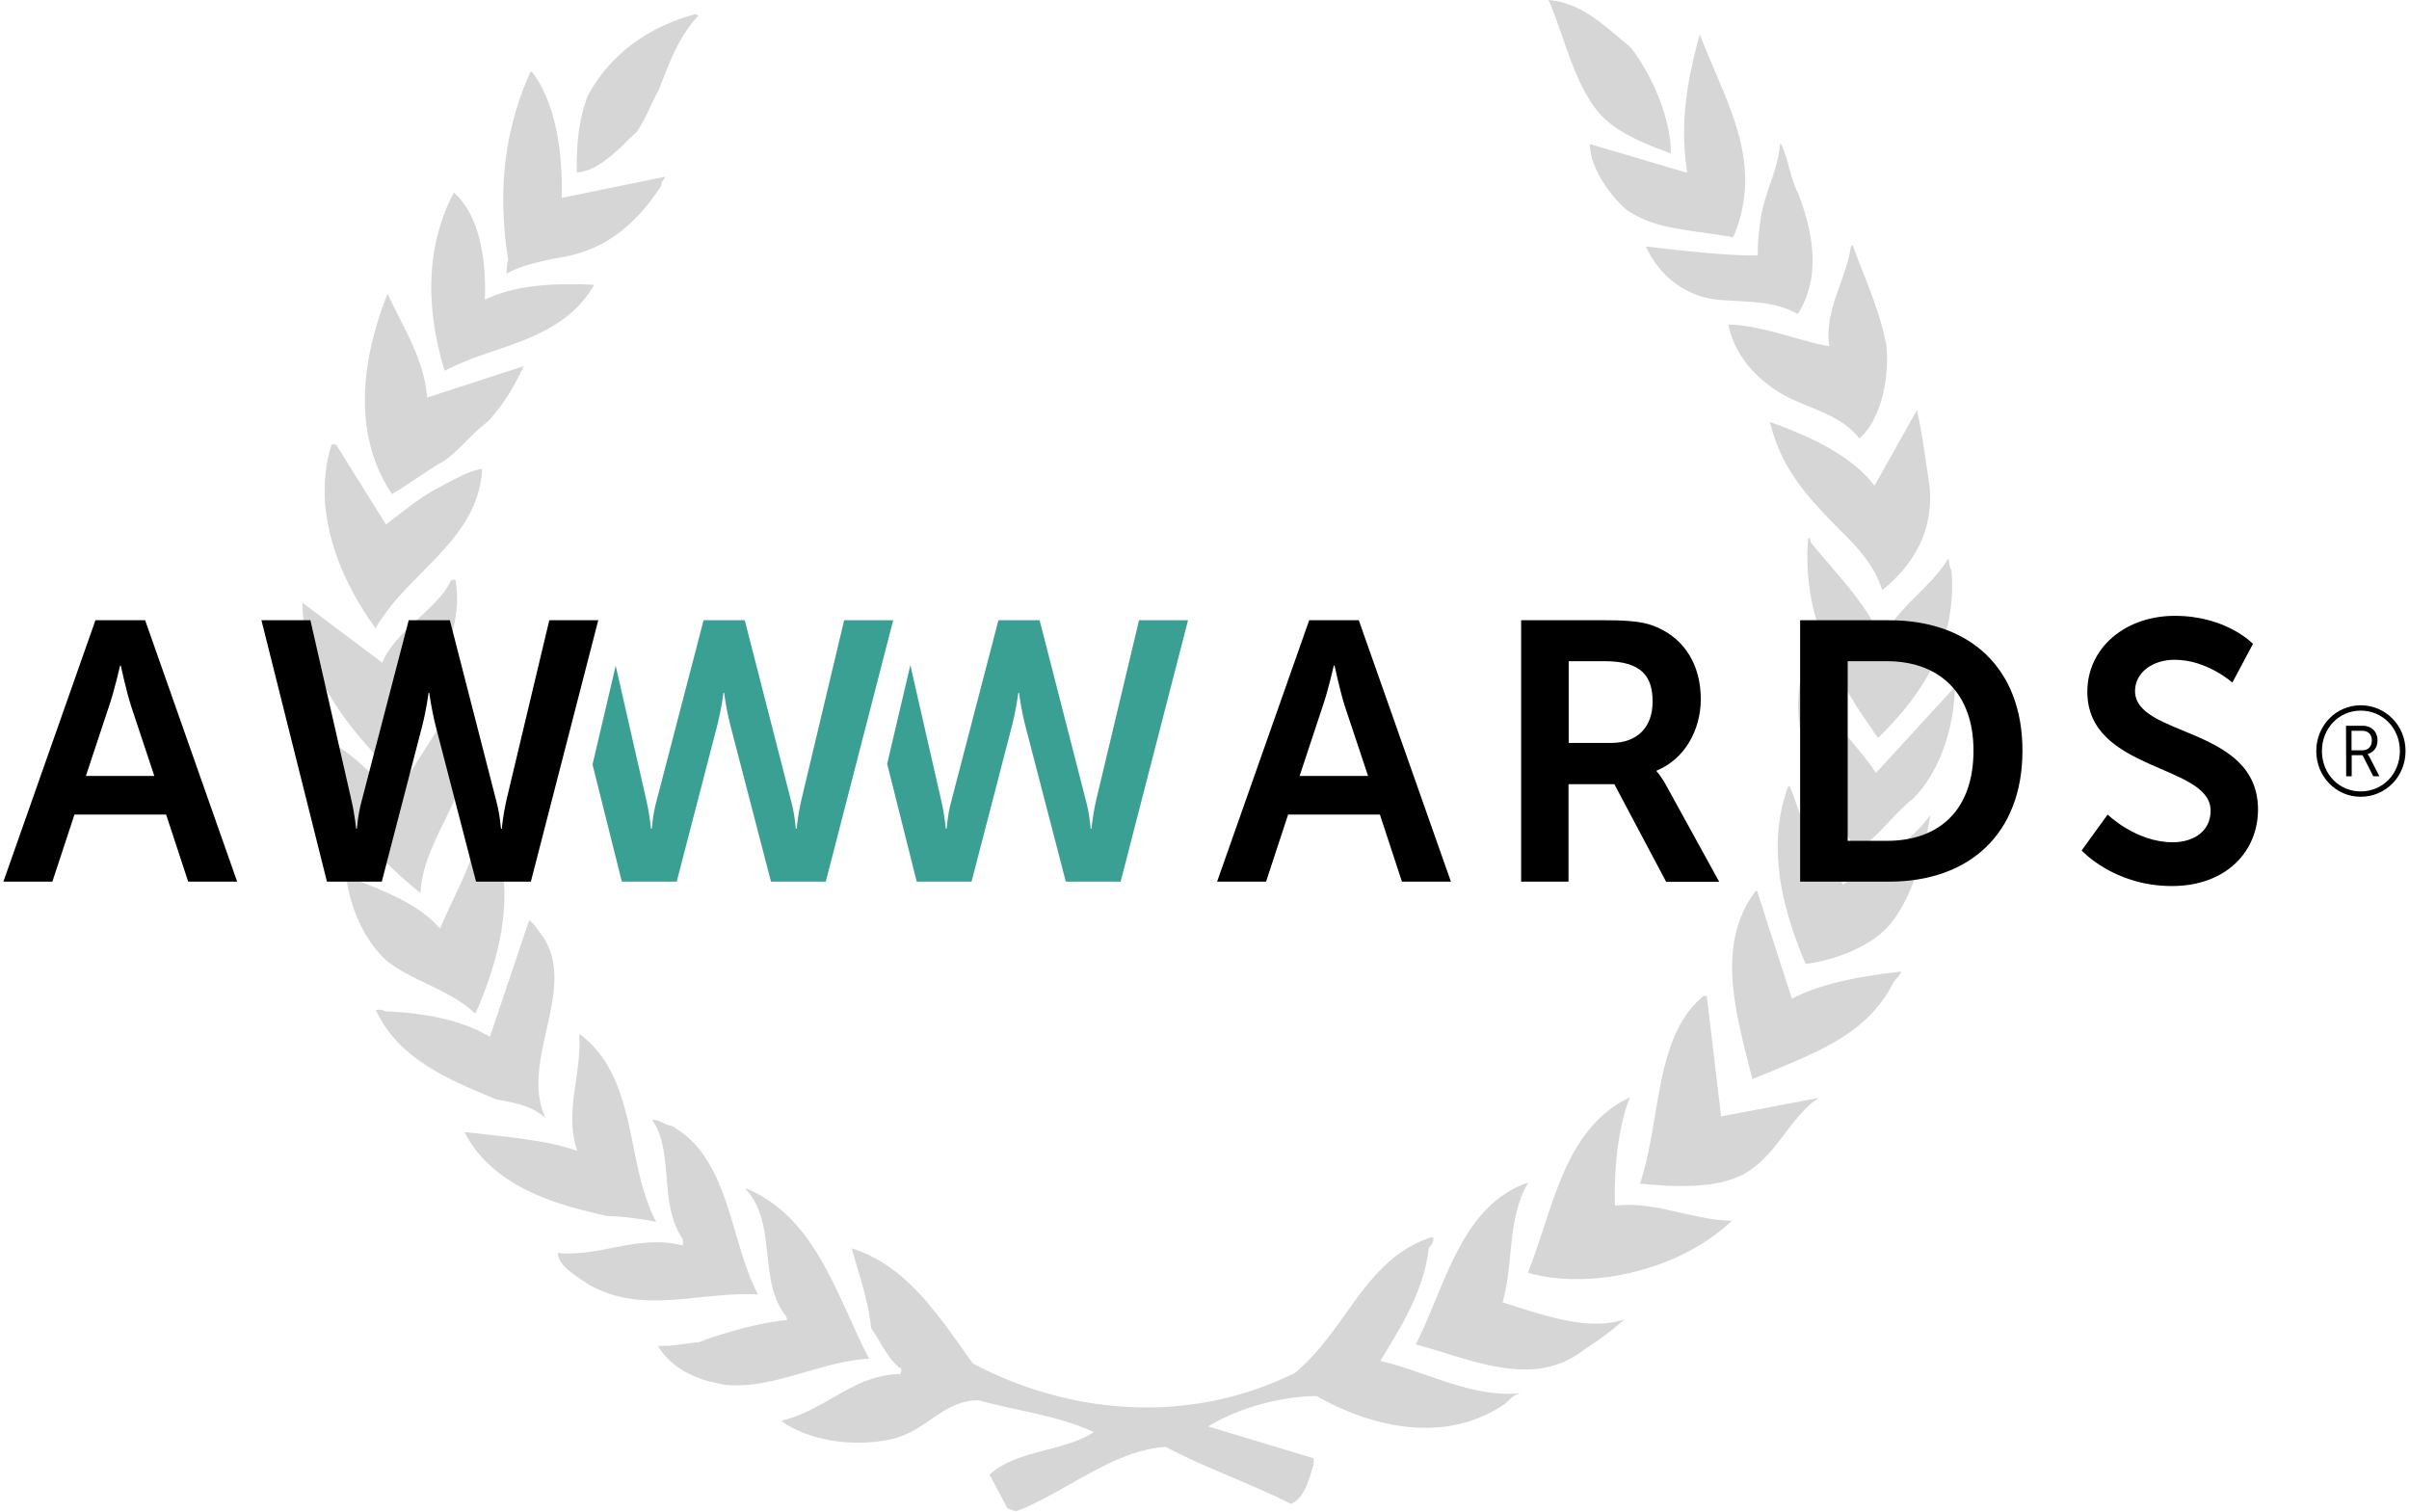
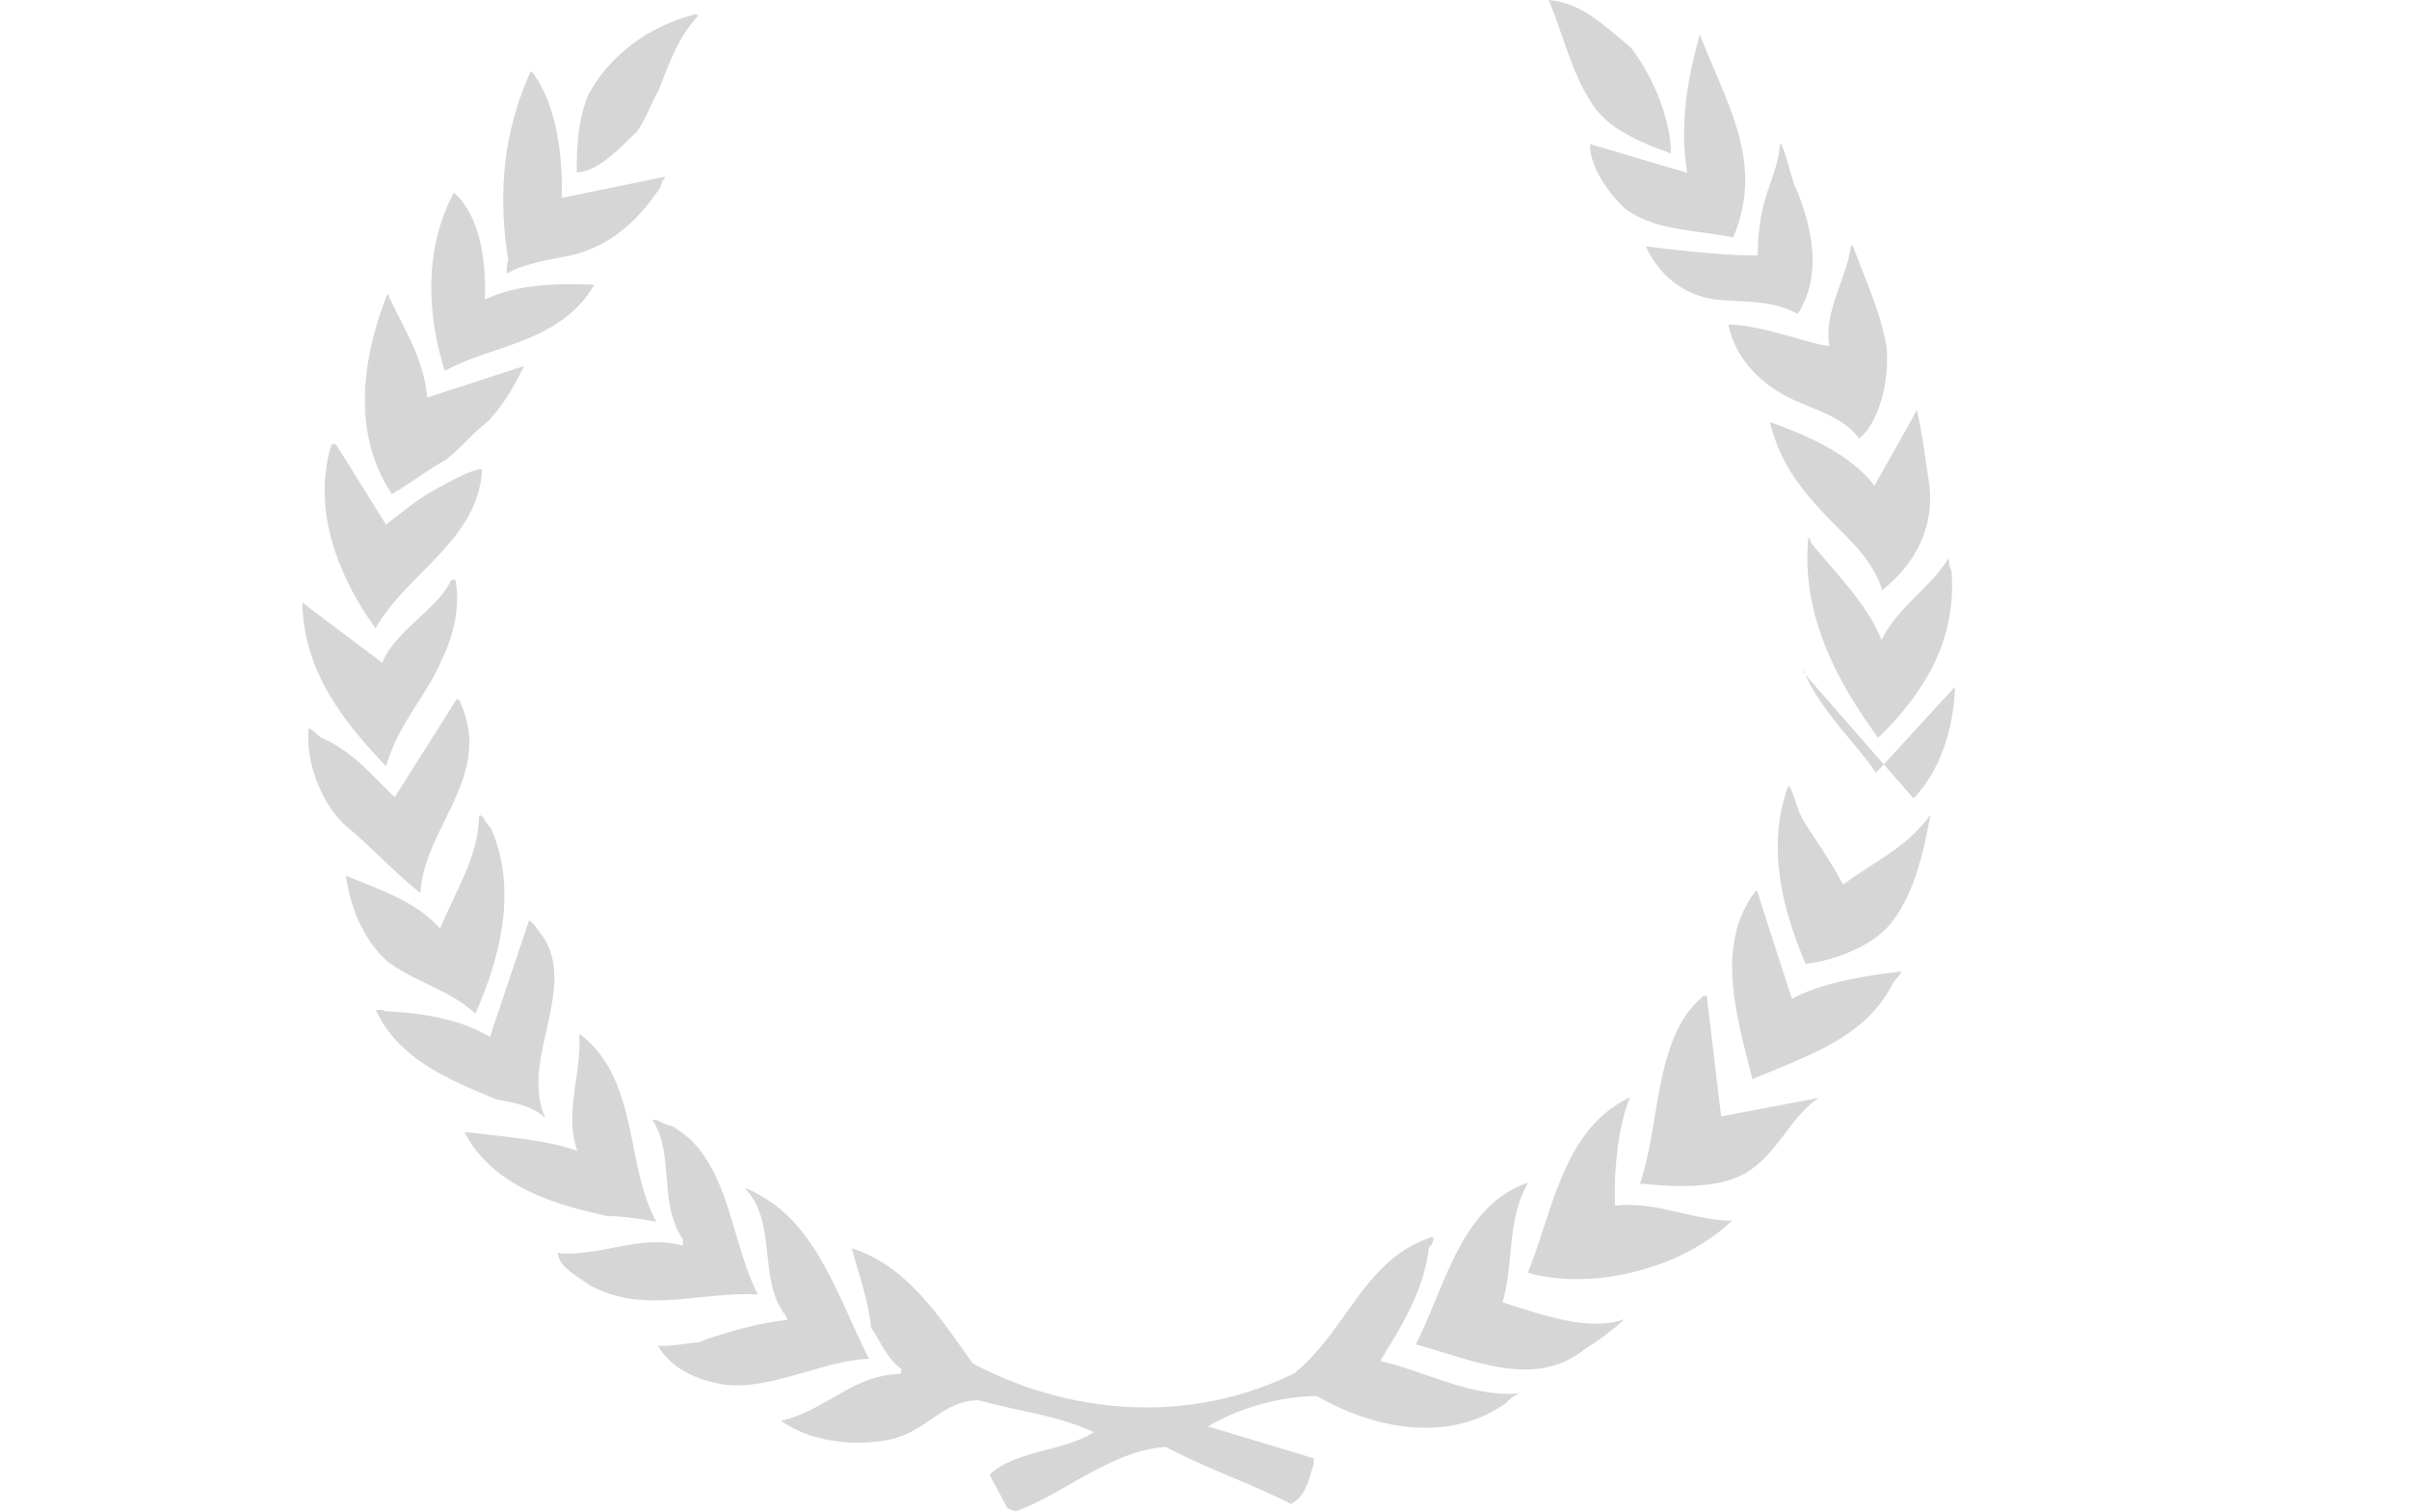
<svg xmlns="http://www.w3.org/2000/svg" width="153" height="96">
-   <path d="M52.413 89.04c-.85.48-1.723.94-2.803 1.19.79.57 1.782.97 2.833 1.18 1.457.31 3.039.27 4.361-.06 2.122-.57 3.161-2.43 5.348-2.42 2.468.68 5.088.97 7.312 2.02-1.794 1.22-4.983 1.14-6.613 2.71l1.092 2.05c.036.11.307.17.581.27 3.055-1.13 6.142-3.89 9.519-4.09 2.516 1.34 5.427 2.33 7.947 3.62.95-.46 1.14-1.62 1.45-2.52 0-.17-.01-.38-.01-.38l-6.696-2.02c1.756-1.09 4.446-1.91 6.896-1.93 2.91 1.67 6.52 2.6 9.66 1.61.82-.26 1.61-.63 2.36-1.17.37-.38.6-.55.94-.63-1.15.13-2.23-.03-3.32-.3-1.87-.46-3.67-1.29-5.6-1.74 1.05-1.79 2.74-4.22 3.08-7.2.2-.16.29-.36.29-.63-.06 0-.1 0-.13-.03-4.26 1.41-5.31 5.83-8.67 8.62-6.608 3.28-14.189 2.71-20.453-.6-2.084-2.9-4.154-6.21-7.689-7.31.369 1.38 1.068 3.33 1.228 5.05.666.98 1.086 2.04 1.918 2.6 0 .13 0 .26-.071.33-1.945.04-3.3.96-4.76 1.78zM41.78 85.46c.681 1.16 1.844 1.86 3.207 2.26l.962.21c2.158.26 4.318-.58 6.44-1.14.924-.26 1.88-.45 2.807-.5-1.001-1.94-1.818-4.09-2.883-5.98-1.143-2.07-2.603-3.85-4.905-4.83l-.059.03c2.033 2.12.773 5.84 2.552 8.04.09.17.09.28.09.28-1.674.17-3.365.64-5.044 1.2-.157.06-.343.12-.514.2-.977.09-1.83.3-2.653.23zm58.31-4.23c1.42.01 2.87-.2 4.27-.61.59-.17 1.17-.37 1.73-.6 1.5-.64 2.86-1.49 3.91-2.5-1.23.01-2.58-.36-3.94-.65-.58-.14-1.17-.24-1.74-.3-.6-.06-1.18-.07-1.75 0-.07-2.06.15-4.92.95-6.88-1.6.75-2.68 1.96-3.51 3.39-1.32 2.3-1.96 5.19-2.97 7.75.96.27 2.01.41 3.05.4zm-64.644-1.67c-.022.17.039.34.133.51.358.63 1.317 1.15 1.845 1.53.926.51 1.863.79 2.827.91 1.55.19 3.137-.02 4.684-.17 1.097-.11 2.18-.19 3.207-.13-1.354-2.58-1.679-6.16-3.31-8.63a5.942 5.942 0 0 0-2.181-2.08c-.544-.09-.747-.4-1.234-.39 1.423 2.04.4 5.32 1.93 7.55.044.16.044.27.006.44-1.066-.29-2.111-.23-3.135-.09-1.546.24-3.071.69-4.636.58-.059-.03-.1-.03-.136-.03zm-4.529-7.51c-.482-.06-.971-.11-1.42-.16a7.3 7.3 0 0 0 1.446 1.95c1.224 1.21 2.816 2 4.595 2.59.953.31 1.983.56 3.028.8.56.01 1.101.05 1.62.13.508.06.991.13 1.494.24-.838-1.57-1.184-3.45-1.552-5.31-.535-2.56-1.178-5.02-3.3-6.61l-.037.09c.152 2.46-.972 4.85-.126 7.32-.375-.14-.761-.24-1.177-.35-1.425-.34-3.043-.52-4.571-.69zm-7.042-7.9c.343.74.779 1.37 1.287 1.93 1.481 1.6 3.556 2.58 5.734 3.47.204.1.411.17.613.27 1.243.22 2.3.42 3.138 1.19-1.756-3.78 2.397-8.56-.491-11.96-.173-.28-.38-.48-.548-.61l-.044.13-2.449 7.28c-.092-.06-.169-.12-.263-.15-1.611-.9-3.615-1.29-5.712-1.44-.22-.01-.427-.03-.649-.03-.248-.12-.374-.12-.616-.08zM111.3 74.21c.68-.5 1.23-1.14 1.73-1.79.8-1.02 1.49-2.05 2.49-2.7l-2.51.48-3.7.7-.91-7.65h-.2c-1.13.91-1.8 2.21-2.25 3.66-.76 2.42-.91 5.35-1.65 7.81-.05.15-.08.3-.14.46h.15c.52.05 1.12.1 1.74.13 1.83.06 3.88-.06 5.25-1.1zM35.677 12.57c.047-1.97-.139-4.33-.924-6.27a7.81 7.81 0 0 0-.968-1.75l-.094.01c-1.744 3.89-2.075 7.79-1.413 11.94-.12.42-.065.59-.114.89.754-.45 1.704-.68 2.706-.9.452-.09.919-.17 1.377-.27 1.265-.3 2.325-.83 3.246-1.58.982-.76 1.773-1.74 2.494-2.82.031-.36.164-.36.271-.6l-2.795.57zm77.303 55.27c2.26-.95 4.47-1.88 6.05-3.65.48-.53.89-1.13 1.24-1.83.29-.34.36-.38.49-.66-.52.06-1.11.13-1.75.23-1.71.26-3.72.7-5.2 1.5l-.91-2.8-1.3-4.05h-.09c-2.57 3.36-1.26 7.79-.28 11.68.06.16.06.28.06.28.55-.24 1.14-.47 1.69-.7zM30.379 24.19l-3.25 1.06c-.191-2.47-1.516-4.42-2.502-6.58v-.02l-.065.13c-1.614 4.14-2.144 8.72.204 12.4.044.07.077.13.136.19 1.057-.6 2.227-1.51 3.374-2.14.851-.65 1.457-1.37 2.138-1.99.198-.17.408-.34.609-.51 1.014-1.12 1.611-2.16 2.254-3.48zm79.701-9.12c2.03-4.77-.47-8.56-2.12-12.88l-.05.18c-.79 2.83-1.23 5.65-.75 8.6l-1.86-.54-1.74-.52-2.58-.76c.01 1.48 1.15 3.08 2.23 4.1.11.09.24.18.39.26.53.33 1.11.56 1.74.75 1.5.4 3.2.52 4.74.81zM25.063 56.92c-.969-.48-2.026-.86-3.089-1.31.259 1.98 1.101 4.1 2.683 5.49.162.11.307.2.452.31 1.679 1.08 3.6 1.58 5.076 2.96.238-.51.442-1.01.637-1.54 1.213-3.24 1.824-6.97.346-10.25-.222-.26-.352-.41-.47-.65 0-.02-.018-.06-.044-.07l-.163-.09-.068.1c-.053 2.58-1.552 4.83-2.469 7.1-.847-.93-1.836-1.56-2.891-2.05zM19.61 46.25c-.216 2.19.795 4.65 2.214 6.08 1.13.92 2.184 1.98 3.217 2.94.551.51 1.098 1 1.661 1.44.233-4.25 4.781-7.51 2.434-12.3l-.146.01-3.928 6.22a.22.22 0 0 0-.077-.09c-1.373-1.31-2.603-2.86-4.586-3.7-.325-.24-.493-.48-.789-.6zm99.02-18.99c.95-1.33 1.36-3.48 1.18-5.32-.29-1.51-.79-2.87-1.29-4.16-.31-.76-.59-1.49-.87-2.24l-.1.14c-.29 2.06-1.73 4.1-1.36 6.3-.92-.11-2.28-.59-3.72-.94-.9-.24-1.84-.41-2.7-.43.34 1.69 1.4 3.02 2.74 3.98.07.06.15.11.22.15 1.73 1.18 4.06 1.4 5.36 3.11.18-.16.37-.37.54-.59zm-87.84-8.23c.062-1.33-.036-3-.513-4.45-.308-.92-.766-1.74-1.45-2.35-1.892 3.56-1.726 7.63-.581 11.32.67-.36 1.395-.65 2.121-.92 1.521-.54 3.143-1 4.549-1.81 1.112-.63 2.092-1.47 2.821-2.73-.871-.05-1.868-.07-2.851 0-1.429.08-2.883.35-4.096.94zm93.15 17.19c-.2-.33-.08-.5-.21-.74-1.15 1.9-3.16 3.01-4.23 5.16-.21-.51-.46-.99-.74-1.46-1.02-1.67-2.54-3.23-3.77-4.75 0-.21-.11-.3-.11-.3l-.04.1c-.41 4.65 1.67 8.71 4 12 .13.2.28.42.44.63 2.92-2.84 5.02-6.2 4.66-10.64zm-99.421-2.9l-3.167-5.08-.201-.03-.094.03c-1.332 4.25.601 8.64 2.794 11.66.296-.51.64-.98 1.004-1.45 2.007-2.46 4.899-4.37 5.608-7.52.09-.37.138-.75.155-1.14-.056 0-.115 0-.168.02-.82.14-2.062.9-2.969 1.36-1.039.61-1.797 1.26-2.685 1.92-.092.08-.192.15-.277.23zm-.236 8.77l-5.081-3.82c.087 4.33 2.545 7.5 5.317 10.39.129-.43.277-.82.439-1.22.874-2.04 2.24-3.53 3.129-5.6.761-1.58 1.16-3.41.826-5.05l-.263.06c-.673 1.49-2.641 2.69-3.76 4.19-.248.31-.464.67-.607 1.05zm98.257-11.28c-.26-1.72-.45-3.22-.79-4.77l-2.7 4.81c-.13-.17-.26-.33-.39-.48-1.51-1.62-3.73-2.66-6.14-3.53-.03 0-.07-.02-.12-.04.05.15.09.3.13.45.79 2.76 2.39 4.45 4.5 6.58.65.63 1.21 1.26 1.69 1.95.34.52.63 1.08.82 1.7 1.96-1.56 3.31-3.79 3-6.67zm-8.36-10.87c1.5-2.36.98-5.2.01-7.69-.52-1.03-.61-2.21-1.1-3.16l-.05.13c-.07.94-.38 1.78-.69 2.67-.19.58-.38 1.18-.5 1.82-.14.87-.22 1.69-.21 2.51-1.69.03-4.16-.23-6.27-.47-.28-.04-.56-.07-.83-.1.21.5.5.95.84 1.37a5.521 5.521 0 0 0 3.67 2.01c1.15.11 2.3.09 3.38.29.62.13 1.2.31 1.75.62zm7.35 30.76c1.79-1.84 2.58-4.67 2.63-7.08l-5.01 5.46c-.1-.13-.19-.26-.29-.41-1.38-1.88-3.29-3.68-4.3-6.04h-.09c-1.1 4.45 1.45 8.13 3.45 11.4.37-.24.7-.51.99-.77.93-.84 1.57-1.73 2.62-2.56zm-1.66 8.2c1.6-1.81 2.24-4.47 2.74-7.15-1.1 1.48-2.36 2.31-3.68 3.16-.62.39-1.25.82-1.88 1.27-.74-1.44-1.63-2.66-2.47-4-.45-.71-.54-1.51-.93-2.26l-.1.07c-1.35 3.77-.38 7.67 1.13 11.23 1.49-.2 3.09-.74 4.31-1.58.31-.22.61-.47.88-.74zM44.022 1.37c.121-.14.229-.27.334-.38l-.201-.1c-.041.02-.074.03-.133.05-1.8.5-3.381 1.35-4.651 2.52a9.789 9.789 0 0 0-2.042 2.63c-.634 1.65-.708 3.29-.696 4.86.983-.05 1.889-.77 2.8-1.6.328-.33.646-.65.992-.95.605-.84.918-1.83 1.407-2.66.638-1.66 1.17-3.11 2.19-4.37zm61.268 8.07c.29.09.55.2.83.31.01-1.2-.35-2.54-.86-3.79-.46-1.1-1.07-2.15-1.68-2.93-.04-.03-.07-.05-.09-.09-1.43-1.16-2.61-2.35-4.31-2.8-.26-.07-.54-.11-.83-.14.31.71.59 1.49.86 2.29.48 1.37.97 2.79 1.66 3.9.65 1.18 1.59 1.91 2.68 2.46.55.3 1.14.55 1.74.79zM89.92 85.38c1.13-2.24 1.92-4.87 3.24-6.97.92-1.45 2.07-2.65 3.8-3.28l.09-.01c-1.36 2.36-.89 5.07-1.62 7.59 1.46.45 3.1 1.03 4.69 1.26 1.08.15 2.15.14 3.06-.19-.82.74-1.63 1.33-2.61 1.96-.13.11-.28.21-.43.31-2.12 1.37-4.53.98-6.89.32-1.13-.33-2.25-.7-3.33-.99z" fill="#d6d6d6" />
-   <path d="M31.521 50.87c.257.96.279 1.76.302 1.76h.048s.071-.82.28-1.76l2.735-11.48h3.11l-4.28 16.6h-3.482l-2.547-9.82c-.279-1.07-.423-2.17-.423-2.17h-.046s-.139 1.1-.421 2.17l-2.549 9.82h-3.484l-4.16-16.6h3.11l2.619 11.49c.211.93.281 1.75.281 1.75h.047c.025 0 .044-.8.304-1.75l2.992-11.49h2.614zm56.119.86h-5.83l-1.4 4.26H77.3l5.85-16.6h3.15l5.85 16.6h-3.11zm-77.089 0H4.729l-1.402 4.26H.216l5.845-16.6h3.157l5.844 16.6h-3.11zM114.33 39.39h5.66c5.12 0 8.46 3.04 8.46 8.28 0 5.24-3.34 8.32-8.46 8.32h-5.66zm-12.36 0c1.79 0 2.61.14 3.33.47 1.67.75 2.72 2.34 2.72 4.54 0 1.99-1.05 3.83-2.81 4.54v.04s.24.24.57.82l3.41 6.2h-3.37l-3.29-6.2h-2.91v6.19h-3.01v-16.6zm31.89 12.34s1.8 1.76 4.13 1.76c1.27 0 2.41-.65 2.41-2.01 0-2.97-7.83-2.46-7.83-7.55 0-2.76 2.38-4.82 5.56-4.82 3.28 0 4.96 1.78 4.96 1.78l-1.31 2.46s-1.6-1.45-3.67-1.45c-1.4 0-2.51.82-2.51 1.98 0 2.95 7.81 2.22 7.81 7.53 0 2.65-2.01 4.86-5.47 4.86-3.69 0-5.73-2.26-5.73-2.26zm-8.52-4.06c0-3.69-2.2-5.68-5.51-5.68h-2.48V53.4h2.48c3.37 0 5.51-1.99 5.51-5.73zm-40.63-5.4s-.37 1.64-.7 2.57l-1.47 4.44h4.35l-1.48-4.44c-.3-.94-.65-2.57-.65-2.57zM6.927 44.84l-1.473 4.44h4.348l-1.476-4.44c-.302-.94-.654-2.57-.654-2.57h-.044s-.376 1.64-.701 2.57zm98.033-.28c0-1.59-.68-2.57-3.04-2.57h-2.29v5.19h2.71c1.61 0 2.62-.96 2.62-2.62zm44.97.23c1.59 0 2.85 1.29 2.85 2.9 0 1.63-1.26 2.91-2.85 2.91-1.56 0-2.82-1.28-2.82-2.91 0-1.61 1.26-2.9 2.82-2.9zm0 5.47c1.41 0 2.49-1.12 2.49-2.57 0-1.44-1.08-2.56-2.49-2.56-1.39 0-2.46 1.13-2.46 2.56 0 1.46 1.08 2.57 2.46 2.57zm.14-4.17c.54 0 .93.37.93.93 0 .48-.29.78-.62.86v.02s.03.04.11.17l.63 1.23h-.39l-.68-1.34h-.69v1.34h-.35l-.01-3.21zm.57.93c0-.38-.24-.61-.61-.61h-.68v1.24h.68c.37 0 .61-.23.61-.63z" />
-   <path d="M50.878 50.88a14.64 14.64 0 0 0-.279 1.75h-.048c-.024 0-.048-.8-.304-1.75l-2.945-11.49h-2.617l-2.991 11.49c-.259.95-.281 1.75-.305 1.75h-.046s-.073-.82-.279-1.75l-1.959-8.6-1.473 6.27 1.863 7.44h3.484l2.548-9.82c.28-1.07.422-2.17.422-2.17h.044s.14 1.1.423 2.17l2.551 9.82h3.48l4.282-16.6h-3.115zm18.726 0c-.208.93-.279 1.75-.279 1.75h-.049c-.021 0-.043-.8-.3-1.75l-2.948-11.49h-2.616L60.42 50.88c-.259.95-.279 1.75-.304 1.75h-.047s-.07-.82-.28-1.75l-1.971-8.64-1.472 6.27 1.877 7.48h3.482l2.547-9.82c.28-1.07.423-2.17.423-2.17h.046s.14 1.1.421 2.17l2.55 9.82h3.482l4.281-16.6h-3.113z" fill="#39a093" />
+   <path d="M52.413 89.04c-.85.48-1.723.94-2.803 1.19.79.57 1.782.97 2.833 1.18 1.457.31 3.039.27 4.361-.06 2.122-.57 3.161-2.43 5.348-2.42 2.468.68 5.088.97 7.312 2.02-1.794 1.22-4.983 1.14-6.613 2.71l1.092 2.05c.036.11.307.17.581.27 3.055-1.13 6.142-3.89 9.519-4.09 2.516 1.34 5.427 2.33 7.947 3.62.95-.46 1.14-1.62 1.45-2.52 0-.17-.01-.38-.01-.38l-6.696-2.02c1.756-1.09 4.446-1.91 6.896-1.93 2.91 1.67 6.52 2.6 9.66 1.61.82-.26 1.61-.63 2.36-1.17.37-.38.6-.55.94-.63-1.15.13-2.23-.03-3.32-.3-1.87-.46-3.67-1.29-5.6-1.74 1.05-1.79 2.74-4.22 3.08-7.2.2-.16.29-.36.29-.63-.06 0-.1 0-.13-.03-4.26 1.41-5.31 5.83-8.67 8.62-6.608 3.28-14.189 2.71-20.453-.6-2.084-2.9-4.154-6.21-7.689-7.31.369 1.38 1.068 3.33 1.228 5.05.666.98 1.086 2.04 1.918 2.6 0 .13 0 .26-.071.33-1.945.04-3.3.96-4.76 1.78zM41.78 85.46c.681 1.16 1.844 1.86 3.207 2.26l.962.21c2.158.26 4.318-.58 6.44-1.14.924-.26 1.88-.45 2.807-.5-1.001-1.94-1.818-4.09-2.883-5.98-1.143-2.07-2.603-3.85-4.905-4.83l-.059.03c2.033 2.12.773 5.84 2.552 8.04.09.17.09.28.09.28-1.674.17-3.365.64-5.044 1.2-.157.06-.343.12-.514.2-.977.09-1.83.3-2.653.23zm58.31-4.23c1.42.01 2.87-.2 4.27-.61.59-.17 1.17-.37 1.73-.6 1.5-.64 2.86-1.49 3.91-2.5-1.23.01-2.58-.36-3.94-.65-.58-.14-1.17-.24-1.74-.3-.6-.06-1.18-.07-1.75 0-.07-2.06.15-4.92.95-6.88-1.6.75-2.68 1.96-3.51 3.39-1.32 2.3-1.96 5.19-2.97 7.75.96.27 2.01.41 3.05.4zm-64.644-1.67c-.022.17.039.34.133.51.358.63 1.317 1.15 1.845 1.53.926.51 1.863.79 2.827.91 1.55.19 3.137-.02 4.684-.17 1.097-.11 2.18-.19 3.207-.13-1.354-2.58-1.679-6.16-3.31-8.63a5.942 5.942 0 0 0-2.181-2.08c-.544-.09-.747-.4-1.234-.39 1.423 2.04.4 5.32 1.93 7.55.044.16.044.27.006.44-1.066-.29-2.111-.23-3.135-.09-1.546.24-3.071.69-4.636.58-.059-.03-.1-.03-.136-.03zm-4.529-7.51c-.482-.06-.971-.11-1.42-.16a7.3 7.3 0 0 0 1.446 1.95c1.224 1.21 2.816 2 4.595 2.59.953.31 1.983.56 3.028.8.56.01 1.101.05 1.62.13.508.06.991.13 1.494.24-.838-1.57-1.184-3.45-1.552-5.31-.535-2.56-1.178-5.02-3.3-6.61l-.037.09c.152 2.46-.972 4.85-.126 7.32-.375-.14-.761-.24-1.177-.35-1.425-.34-3.043-.52-4.571-.69zm-7.042-7.9c.343.74.779 1.37 1.287 1.93 1.481 1.6 3.556 2.58 5.734 3.47.204.1.411.17.613.27 1.243.22 2.3.42 3.138 1.19-1.756-3.78 2.397-8.56-.491-11.96-.173-.28-.38-.48-.548-.61l-.044.13-2.449 7.28c-.092-.06-.169-.12-.263-.15-1.611-.9-3.615-1.29-5.712-1.44-.22-.01-.427-.03-.649-.03-.248-.12-.374-.12-.616-.08zM111.3 74.21c.68-.5 1.23-1.14 1.73-1.79.8-1.02 1.49-2.05 2.49-2.7l-2.51.48-3.7.7-.91-7.65h-.2c-1.13.91-1.8 2.21-2.25 3.66-.76 2.42-.91 5.35-1.65 7.81-.05.15-.08.3-.14.46h.15c.52.05 1.12.1 1.74.13 1.83.06 3.88-.06 5.25-1.1zM35.677 12.57c.047-1.97-.139-4.33-.924-6.27a7.81 7.81 0 0 0-.968-1.75l-.094.01c-1.744 3.89-2.075 7.79-1.413 11.94-.12.42-.065.59-.114.89.754-.45 1.704-.68 2.706-.9.452-.09.919-.17 1.377-.27 1.265-.3 2.325-.83 3.246-1.58.982-.76 1.773-1.74 2.494-2.82.031-.36.164-.36.271-.6l-2.795.57zm77.303 55.27c2.26-.95 4.47-1.88 6.05-3.65.48-.53.89-1.13 1.24-1.83.29-.34.36-.38.49-.66-.52.06-1.11.13-1.75.23-1.71.26-3.72.7-5.2 1.5l-.91-2.8-1.3-4.05h-.09c-2.57 3.36-1.26 7.79-.28 11.68.06.16.06.28.06.28.55-.24 1.14-.47 1.69-.7zM30.379 24.19l-3.25 1.06c-.191-2.47-1.516-4.42-2.502-6.58v-.02l-.065.13c-1.614 4.14-2.144 8.72.204 12.4.044.07.077.13.136.19 1.057-.6 2.227-1.51 3.374-2.14.851-.65 1.457-1.37 2.138-1.99.198-.17.408-.34.609-.51 1.014-1.12 1.611-2.16 2.254-3.48zm79.701-9.12c2.03-4.77-.47-8.56-2.12-12.88l-.05.18c-.79 2.83-1.23 5.65-.75 8.6l-1.86-.54-1.74-.52-2.58-.76c.01 1.48 1.15 3.08 2.23 4.1.11.09.24.18.39.26.53.33 1.11.56 1.74.75 1.5.4 3.2.52 4.74.81zM25.063 56.92c-.969-.48-2.026-.86-3.089-1.31.259 1.98 1.101 4.1 2.683 5.49.162.11.307.2.452.31 1.679 1.08 3.6 1.58 5.076 2.96.238-.51.442-1.01.637-1.54 1.213-3.24 1.824-6.97.346-10.25-.222-.26-.352-.41-.47-.65 0-.02-.018-.06-.044-.07l-.163-.09-.068.1c-.053 2.58-1.552 4.83-2.469 7.1-.847-.93-1.836-1.56-2.891-2.05zM19.61 46.25c-.216 2.19.795 4.65 2.214 6.08 1.13.92 2.184 1.98 3.217 2.94.551.51 1.098 1 1.661 1.44.233-4.25 4.781-7.51 2.434-12.3l-.146.01-3.928 6.22a.22.22 0 0 0-.077-.09c-1.373-1.31-2.603-2.86-4.586-3.7-.325-.24-.493-.48-.789-.6zm99.02-18.99c.95-1.33 1.36-3.48 1.18-5.32-.29-1.51-.79-2.87-1.29-4.16-.31-.76-.59-1.49-.87-2.24l-.1.14c-.29 2.06-1.73 4.1-1.36 6.3-.92-.11-2.28-.59-3.72-.94-.9-.24-1.84-.41-2.7-.43.34 1.69 1.4 3.02 2.74 3.98.07.06.15.11.22.15 1.73 1.18 4.06 1.4 5.36 3.11.18-.16.37-.37.54-.59zm-87.84-8.23c.062-1.33-.036-3-.513-4.45-.308-.92-.766-1.74-1.45-2.35-1.892 3.56-1.726 7.63-.581 11.32.67-.36 1.395-.65 2.121-.92 1.521-.54 3.143-1 4.549-1.81 1.112-.63 2.092-1.47 2.821-2.73-.871-.05-1.868-.07-2.851 0-1.429.08-2.883.35-4.096.94zm93.15 17.19c-.2-.33-.08-.5-.21-.74-1.15 1.9-3.16 3.01-4.23 5.16-.21-.51-.46-.99-.74-1.46-1.02-1.67-2.54-3.23-3.77-4.75 0-.21-.11-.3-.11-.3l-.04.1c-.41 4.65 1.67 8.71 4 12 .13.2.28.42.44.63 2.92-2.84 5.02-6.2 4.66-10.64zm-99.421-2.9l-3.167-5.08-.201-.03-.094.03c-1.332 4.25.601 8.64 2.794 11.66.296-.51.64-.98 1.004-1.45 2.007-2.46 4.899-4.37 5.608-7.52.09-.37.138-.75.155-1.14-.056 0-.115 0-.168.02-.82.14-2.062.9-2.969 1.36-1.039.61-1.797 1.26-2.685 1.92-.092.08-.192.15-.277.23zm-.236 8.77l-5.081-3.82c.087 4.33 2.545 7.5 5.317 10.39.129-.43.277-.82.439-1.22.874-2.04 2.24-3.53 3.129-5.6.761-1.58 1.16-3.41.826-5.05l-.263.06c-.673 1.49-2.641 2.69-3.76 4.19-.248.31-.464.67-.607 1.05zm98.257-11.28c-.26-1.72-.45-3.22-.79-4.77l-2.7 4.81c-.13-.17-.26-.33-.39-.48-1.51-1.62-3.73-2.66-6.14-3.53-.03 0-.07-.02-.12-.04.05.15.09.3.13.45.79 2.76 2.39 4.45 4.5 6.58.65.63 1.21 1.26 1.69 1.95.34.52.63 1.08.82 1.7 1.96-1.56 3.31-3.79 3-6.67zm-8.36-10.87c1.5-2.36.98-5.2.01-7.69-.52-1.03-.61-2.21-1.1-3.16l-.05.13c-.07.94-.38 1.78-.69 2.67-.19.58-.38 1.18-.5 1.82-.14.87-.22 1.69-.21 2.51-1.69.03-4.16-.23-6.27-.47-.28-.04-.56-.07-.83-.1.21.5.5.95.84 1.37a5.521 5.521 0 0 0 3.67 2.01c1.15.11 2.3.09 3.38.29.62.13 1.2.31 1.75.62zm7.35 30.76c1.79-1.84 2.58-4.67 2.63-7.08l-5.01 5.46c-.1-.13-.19-.26-.29-.41-1.38-1.88-3.29-3.68-4.3-6.04h-.09zm-1.66 8.2c1.6-1.81 2.24-4.47 2.74-7.15-1.1 1.48-2.36 2.31-3.68 3.16-.62.39-1.25.82-1.88 1.27-.74-1.44-1.63-2.66-2.47-4-.45-.71-.54-1.51-.93-2.26l-.1.07c-1.35 3.77-.38 7.67 1.13 11.23 1.49-.2 3.09-.74 4.31-1.58.31-.22.61-.47.88-.74zM44.022 1.37c.121-.14.229-.27.334-.38l-.201-.1c-.041.02-.074.03-.133.05-1.8.5-3.381 1.35-4.651 2.52a9.789 9.789 0 0 0-2.042 2.63c-.634 1.65-.708 3.29-.696 4.86.983-.05 1.889-.77 2.8-1.6.328-.33.646-.65.992-.95.605-.84.918-1.83 1.407-2.66.638-1.66 1.17-3.11 2.19-4.37zm61.268 8.07c.29.09.55.2.83.31.01-1.2-.35-2.54-.86-3.79-.46-1.1-1.07-2.15-1.68-2.93-.04-.03-.07-.05-.09-.09-1.43-1.16-2.61-2.35-4.31-2.8-.26-.07-.54-.11-.83-.14.31.71.59 1.49.86 2.29.48 1.37.97 2.79 1.66 3.9.65 1.18 1.59 1.91 2.68 2.46.55.3 1.14.55 1.74.79zM89.92 85.38c1.13-2.24 1.92-4.87 3.24-6.97.92-1.45 2.07-2.65 3.8-3.28l.09-.01c-1.36 2.36-.89 5.07-1.62 7.59 1.46.45 3.1 1.03 4.69 1.26 1.08.15 2.15.14 3.06-.19-.82.74-1.63 1.33-2.61 1.96-.13.11-.28.21-.43.31-2.12 1.37-4.53.98-6.89.32-1.13-.33-2.25-.7-3.33-.99z" fill="#d6d6d6" />
</svg>